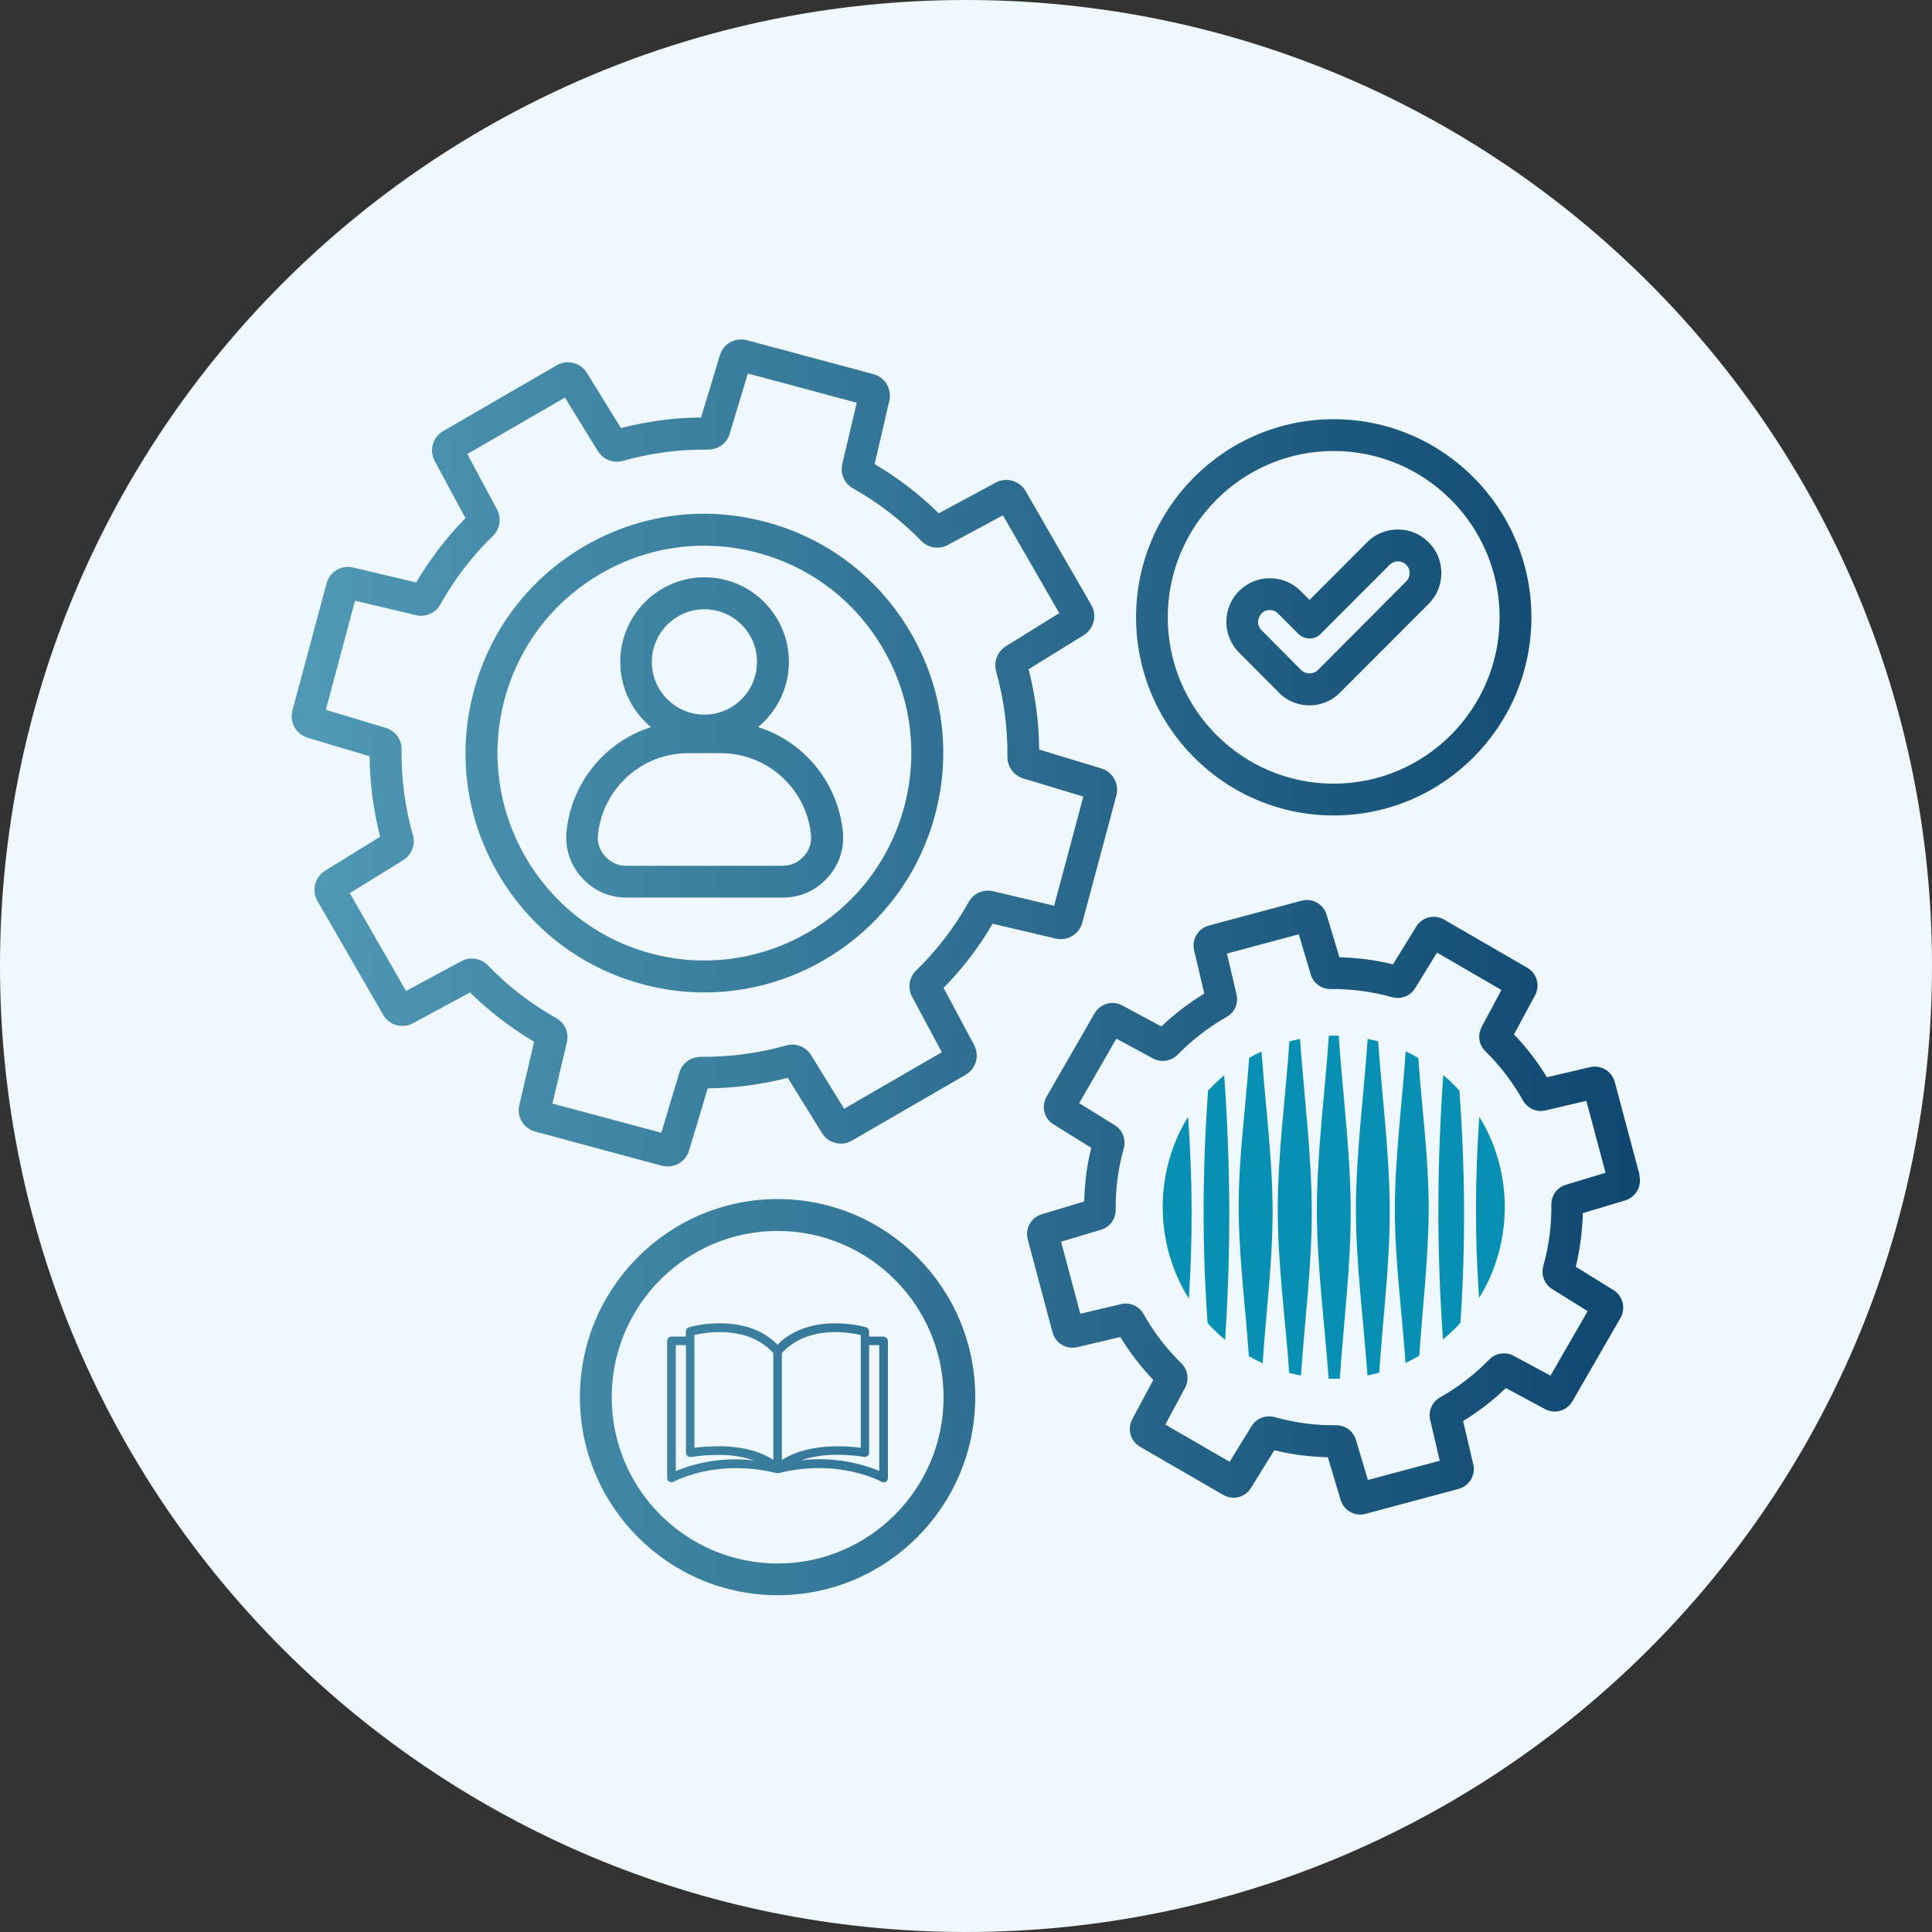
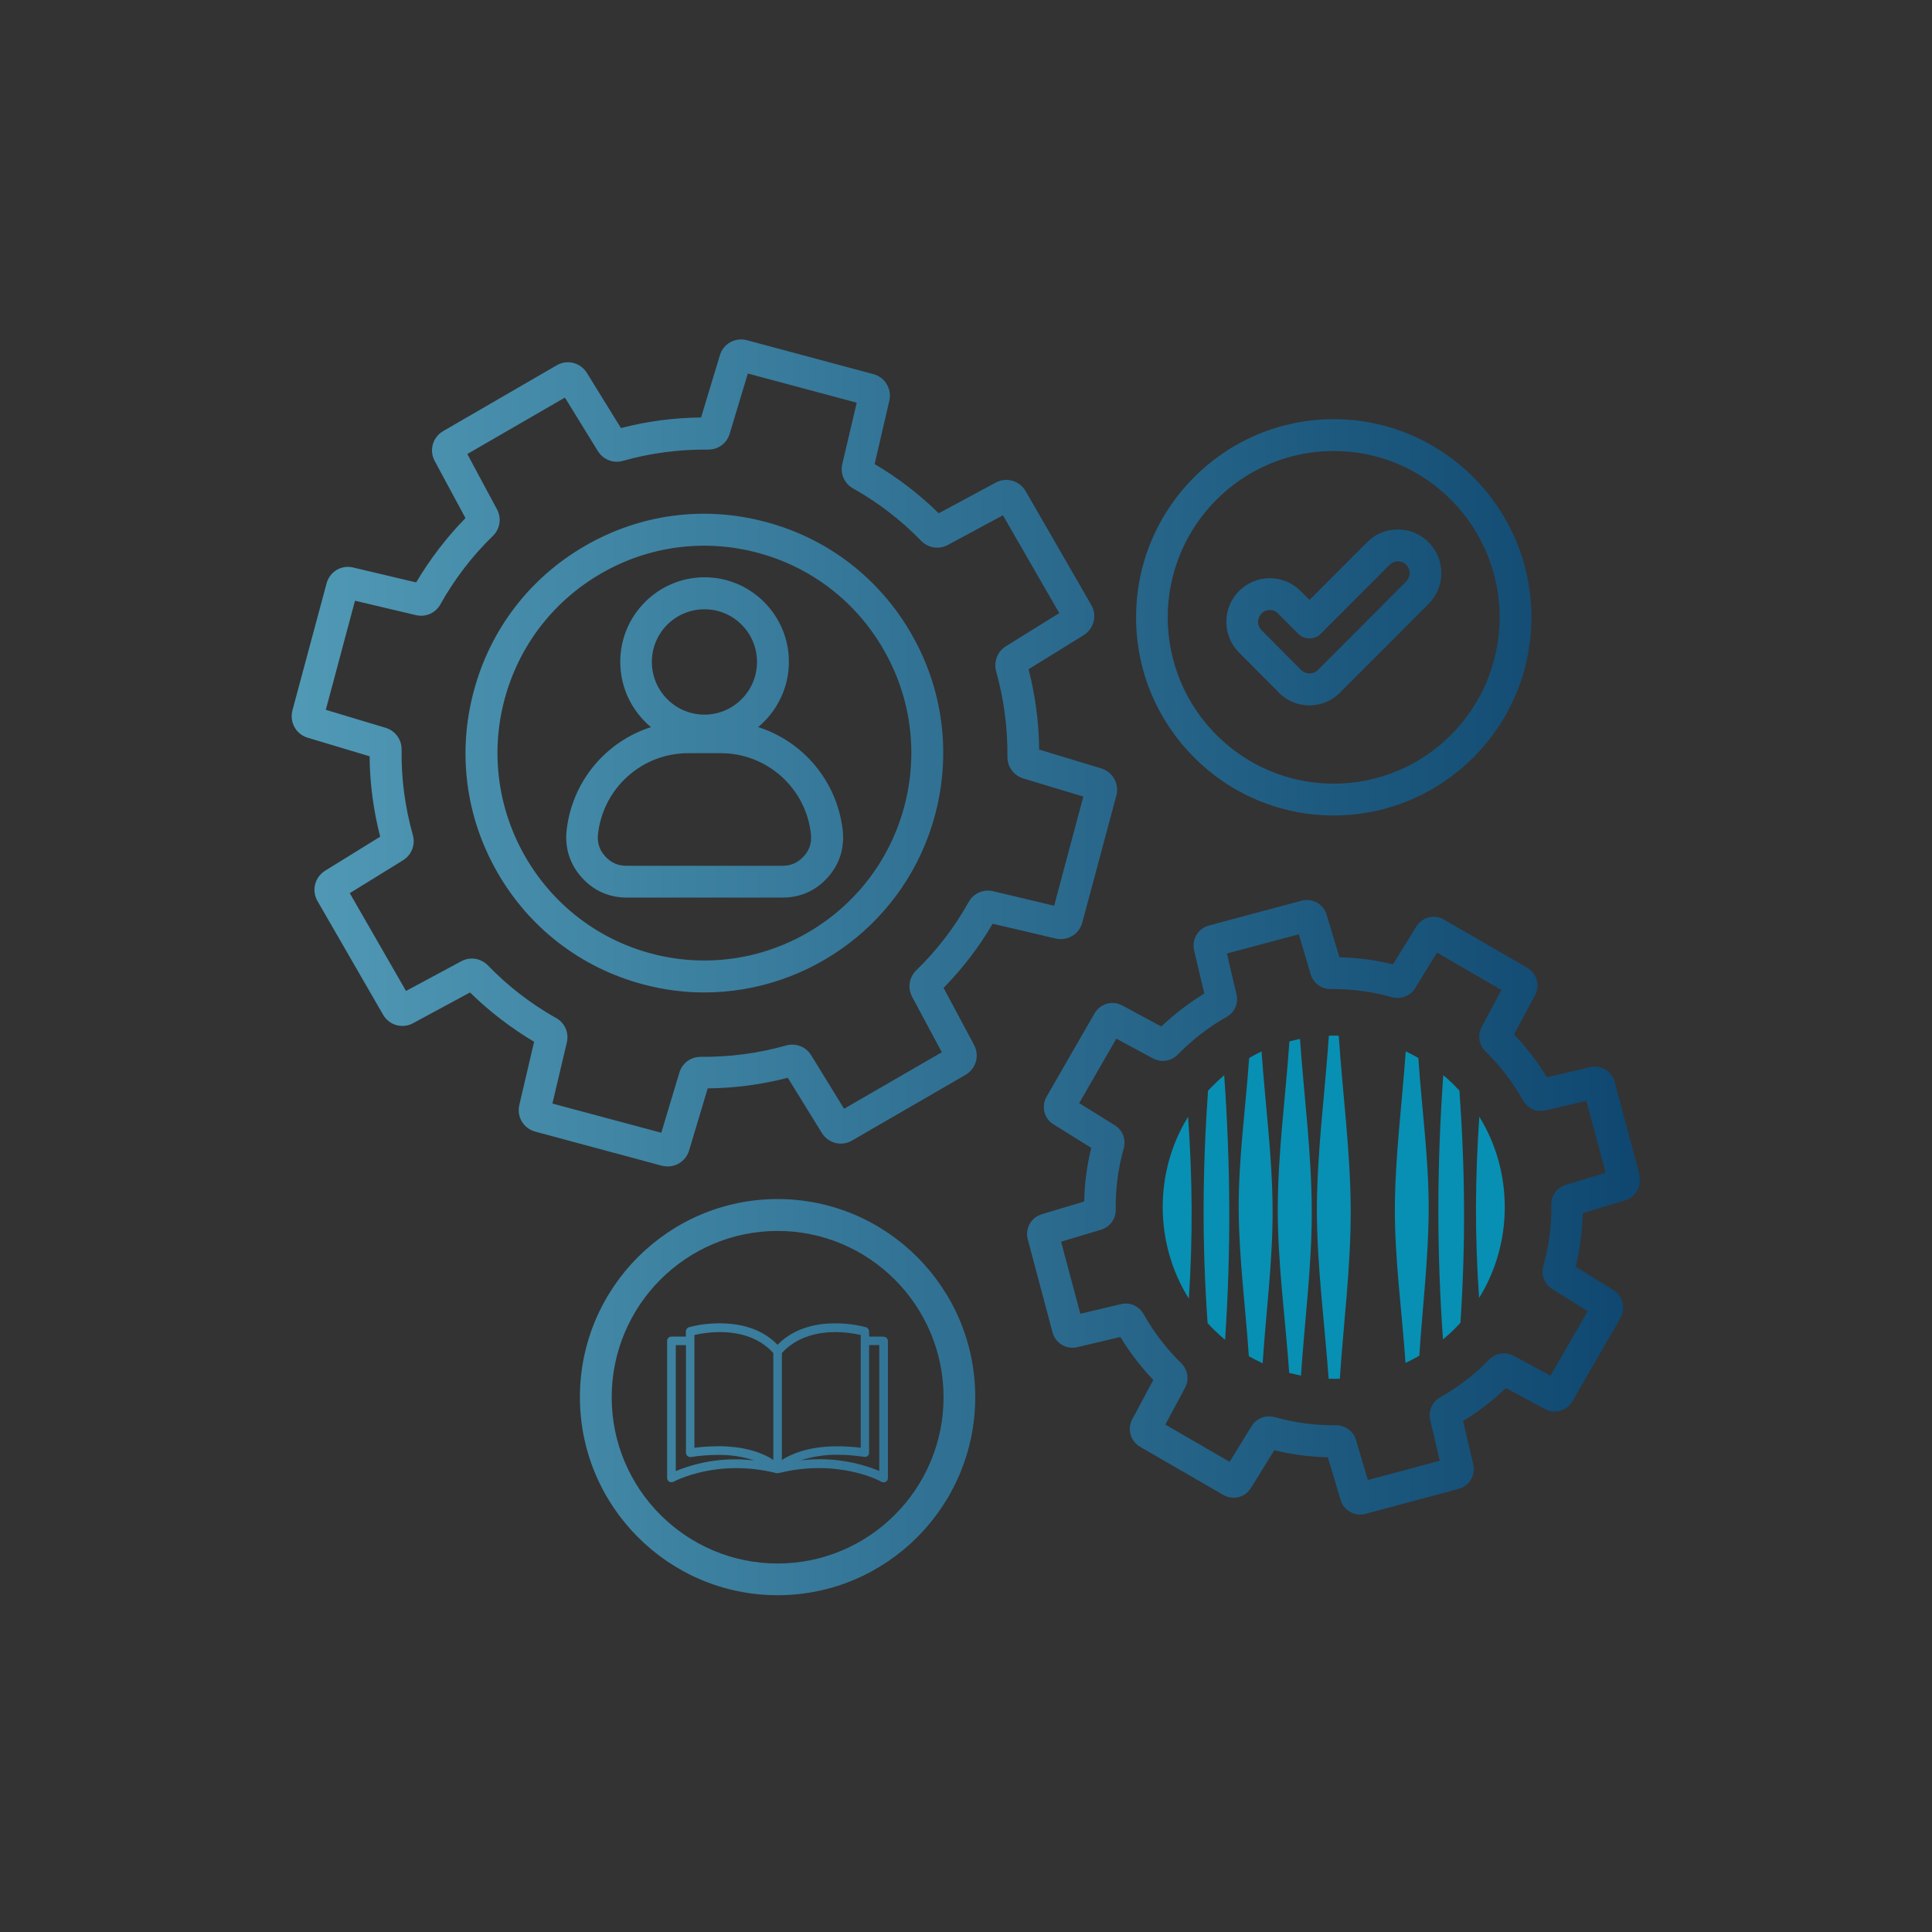
<svg xmlns="http://www.w3.org/2000/svg" width="100" zoomAndPan="magnify" viewBox="0 0 75 75" height="100" preserveAspectRatio="xMidYMid meet" version="1.0">
  <rect x="0" y="0" width="75" height="75" fill="#333333" stroke="none" />
  <defs>
    <clipPath id="eeffb7f52b">
-       <path d="M 37.5 0 C 16.789 0 0 16.789 0 37.5 C 0 58.211 16.789 75 37.5 75 C 58.211 75 75 58.211 75 37.5 C 75 16.789 58.211 0 37.5 0 Z M 37.5 0 " clip-rule="nonzero" />
-     </clipPath>
+       </clipPath>
    <clipPath id="4b06f93df3">
      <path d="M 11.25 13.176 L 63.75 13.176 L 63.75 61.926 L 11.25 61.926 Z M 11.25 13.176 " clip-rule="nonzero" />
    </clipPath>
    <clipPath id="234b14c5ae">
      <path d="M 25.566 44.316 Z M 36.629 38.352 C 37.363 37.602 38.004 36.766 38.535 35.859 L 40.98 36.434 C 41.438 36.539 41.895 36.27 42.016 35.809 L 43.336 30.883 C 43.457 30.43 43.199 29.961 42.746 29.828 L 40.34 29.098 C 40.332 28.047 40.191 27.004 39.93 25.98 L 42.07 24.656 C 42.469 24.402 42.598 23.891 42.363 23.484 L 39.816 19.066 C 39.578 18.656 39.07 18.512 38.656 18.734 L 36.441 19.926 C 35.691 19.188 34.855 18.547 33.953 18.016 L 34.523 15.559 C 34.629 15.102 34.359 14.645 33.902 14.523 L 28.996 13.207 C 28.547 13.086 28.078 13.34 27.945 13.793 L 27.215 16.207 C 26.168 16.215 25.121 16.355 24.105 16.617 L 22.781 14.473 C 22.531 14.074 22.023 13.945 21.613 14.18 L 17.207 16.734 C 16.797 16.969 16.652 17.48 16.875 17.895 L 18.07 20.113 C 17.332 20.867 16.691 21.707 16.156 22.609 L 13.711 22.031 C 13.25 21.918 12.797 22.195 12.676 22.652 L 11.352 27.578 C 11.234 28.035 11.488 28.5 11.941 28.637 L 14.348 29.359 C 14.355 30.41 14.496 31.457 14.758 32.48 L 12.621 33.801 C 12.219 34.055 12.09 34.566 12.324 34.977 L 14.871 39.391 C 15.109 39.801 15.617 39.945 16.031 39.723 L 18.246 38.527 C 19 39.266 19.836 39.906 20.734 40.441 L 20.16 42.895 C 20.051 43.352 20.324 43.809 20.781 43.93 L 25.695 45.254 C 25.773 45.27 25.848 45.281 25.922 45.281 C 26.297 45.281 26.633 45.039 26.75 44.664 L 27.473 42.25 C 28.52 42.242 29.566 42.102 30.582 41.84 L 31.906 43.984 C 32.156 44.383 32.668 44.516 33.074 44.277 L 37.48 41.727 C 37.891 41.488 38.035 40.977 37.812 40.562 L 36.625 38.34 Z M 32.766 43.039 L 31.488 40.961 C 31.281 40.629 30.891 40.48 30.516 40.586 C 29.438 40.891 28.324 41.035 27.207 41.027 L 27.195 41.027 C 26.812 41.027 26.48 41.273 26.371 41.645 L 25.672 43.973 L 21.445 42.84 L 22.004 40.469 C 22.094 40.09 21.926 39.703 21.582 39.516 C 20.605 38.965 19.715 38.281 18.938 37.473 C 18.66 37.195 18.246 37.133 17.906 37.316 L 15.762 38.469 L 13.578 34.672 L 15.648 33.395 C 15.98 33.184 16.133 32.793 16.027 32.418 C 15.723 31.336 15.574 30.223 15.59 29.098 C 15.594 28.707 15.348 28.371 14.973 28.254 L 12.648 27.555 L 13.781 23.32 L 16.145 23.879 C 16.523 23.969 16.91 23.801 17.098 23.457 C 17.645 22.48 18.328 21.586 19.133 20.805 C 19.414 20.531 19.477 20.113 19.293 19.773 L 18.141 17.625 L 21.93 15.434 L 23.207 17.508 C 23.414 17.844 23.805 17.996 24.18 17.891 C 25.258 17.586 26.371 17.441 27.484 17.453 C 27.883 17.457 28.215 17.211 28.328 16.832 L 29.031 14.5 L 33.258 15.633 L 32.699 18.008 C 32.609 18.387 32.777 18.773 33.117 18.961 C 34.09 19.508 34.98 20.191 35.762 20.996 C 36.035 21.277 36.449 21.34 36.793 21.156 L 38.934 20.004 L 41.121 23.801 L 39.051 25.086 C 38.719 25.293 38.57 25.684 38.668 26.059 C 38.973 27.141 39.117 28.254 39.109 29.375 C 39.102 29.766 39.348 30.102 39.723 30.219 L 42.055 30.922 L 40.922 35.16 L 38.555 34.598 C 38.176 34.508 37.789 34.676 37.602 35.02 C 37.059 35.992 36.375 36.887 35.57 37.668 C 35.289 37.941 35.227 38.355 35.41 38.699 L 36.562 40.848 L 32.773 43.039 Z M 35.371 24.594 C 34.133 22.445 32.137 20.906 29.742 20.266 C 27.352 19.621 24.859 19.949 22.711 21.191 C 20.566 22.43 19.031 24.434 18.391 26.832 C 17.75 29.23 18.078 31.727 19.316 33.879 C 20.555 36.027 22.551 37.566 24.945 38.207 C 25.742 38.422 26.547 38.527 27.34 38.527 C 31.434 38.527 35.188 35.785 36.297 31.641 C 36.938 29.242 36.609 26.738 35.371 24.594 Z M 35.102 31.316 C 33.957 35.605 29.543 38.16 25.266 37.012 C 20.988 35.863 18.441 31.438 19.586 27.152 C 20.141 25.078 21.469 23.344 23.328 22.266 C 25.184 21.191 27.352 20.906 29.422 21.461 C 31.492 22.016 33.227 23.352 34.297 25.211 C 35.371 27.07 35.656 29.242 35.102 31.316 Z M 63.648 45.609 L 62.684 42 C 62.57 41.582 62.148 41.328 61.727 41.426 L 60.051 41.82 C 59.691 41.223 59.262 40.664 58.773 40.156 L 59.59 38.637 C 59.797 38.25 59.66 37.785 59.285 37.566 L 56.059 35.699 C 55.684 35.48 55.207 35.602 54.98 35.969 L 54.074 37.438 C 53.398 37.266 52.699 37.18 51.996 37.16 L 51.5 35.512 C 51.375 35.09 50.945 34.855 50.527 34.965 L 46.926 35.93 C 46.508 36.047 46.254 36.465 46.355 36.891 L 46.75 38.57 C 46.148 38.938 45.59 39.367 45.082 39.848 L 43.566 39.031 C 43.18 38.824 42.715 38.961 42.492 39.336 L 40.629 42.57 C 40.414 42.945 40.527 43.422 40.898 43.648 L 42.363 44.559 C 42.195 45.238 42.102 45.938 42.09 46.641 L 40.441 47.137 C 40.023 47.266 39.785 47.695 39.898 48.113 L 40.859 51.723 C 40.973 52.141 41.391 52.398 41.82 52.297 L 43.492 51.902 C 43.859 52.504 44.289 53.062 44.77 53.57 L 43.957 55.09 C 43.75 55.477 43.883 55.945 44.258 56.164 L 47.484 58.031 C 47.859 58.25 48.336 58.133 48.562 57.762 L 49.469 56.297 C 50.148 56.465 50.844 56.555 51.547 56.57 L 52.043 58.227 C 52.148 58.574 52.465 58.797 52.805 58.797 C 52.871 58.797 52.945 58.785 53.016 58.766 L 56.617 57.801 C 57.035 57.691 57.293 57.266 57.191 56.84 L 56.797 55.164 C 57.395 54.801 57.953 54.371 58.457 53.883 L 59.973 54.699 C 60.359 54.906 60.824 54.77 61.043 54.395 L 62.906 51.164 C 63.121 50.785 63 50.309 62.637 50.082 L 61.172 49.176 C 61.336 48.496 61.426 47.793 61.445 47.094 L 63.094 46.598 C 63.508 46.469 63.746 46.039 63.637 45.617 Z M 60.793 45.988 C 60.445 46.098 60.219 46.406 60.223 46.766 C 60.234 47.574 60.129 48.375 59.91 49.145 C 59.816 49.492 59.953 49.855 60.258 50.043 L 61.633 50.898 L 60.191 53.402 L 58.762 52.633 C 58.441 52.465 58.062 52.523 57.812 52.777 C 57.254 53.352 56.613 53.844 55.91 54.242 C 55.598 54.418 55.438 54.77 55.52 55.125 L 55.891 56.707 L 53.102 57.453 L 52.637 55.895 C 52.535 55.555 52.227 55.328 51.871 55.328 L 51.859 55.328 C 51.059 55.336 50.258 55.23 49.484 55.012 C 49.137 54.918 48.773 55.055 48.586 55.363 L 47.734 56.746 L 45.238 55.301 L 46.004 53.875 C 46.172 53.555 46.113 53.176 45.859 52.922 C 45.285 52.359 44.789 51.719 44.398 51.02 C 44.223 50.703 43.871 50.543 43.52 50.625 L 41.938 51 L 41.191 48.203 L 42.742 47.738 C 43.09 47.629 43.316 47.32 43.312 46.961 C 43.301 46.152 43.406 45.352 43.625 44.578 C 43.719 44.23 43.582 43.867 43.273 43.68 L 41.895 42.824 L 43.336 40.32 L 44.762 41.09 C 45.078 41.258 45.457 41.199 45.715 40.945 C 46.277 40.371 46.918 39.871 47.613 39.48 C 47.93 39.305 48.086 38.949 48 38.598 L 47.629 37.016 L 50.418 36.27 L 50.883 37.828 C 50.984 38.168 51.293 38.395 51.648 38.395 L 51.66 38.395 C 52.465 38.387 53.262 38.492 54.039 38.711 C 54.383 38.805 54.746 38.668 54.934 38.363 L 55.785 36.98 L 58.285 38.43 L 57.52 39.863 C 57.352 40.18 57.406 40.562 57.664 40.812 C 58.234 41.371 58.727 42.016 59.121 42.719 C 59.301 43.031 59.652 43.191 60.004 43.105 L 61.582 42.734 L 62.328 45.527 L 60.773 45.996 Z M 29.43 28.227 C 30.156 27.621 30.625 26.711 30.625 25.691 C 30.625 23.883 29.156 22.41 27.352 22.41 C 25.547 22.41 24.078 23.883 24.078 25.691 C 24.078 26.711 24.543 27.621 25.27 28.227 C 23.527 28.785 22.211 30.324 21.996 32.234 C 21.922 32.918 22.121 33.551 22.582 34.062 C 23.039 34.574 23.641 34.844 24.328 34.844 L 30.383 34.844 C 31.074 34.844 31.676 34.574 32.133 34.062 C 32.59 33.551 32.793 32.918 32.715 32.234 C 32.496 30.324 31.18 28.785 29.438 28.227 Z M 27.348 23.652 C 28.473 23.652 29.387 24.566 29.387 25.695 C 29.387 26.824 28.473 27.742 27.348 27.742 C 26.219 27.742 25.305 26.824 25.305 25.695 C 25.305 24.566 26.219 23.652 27.348 23.652 Z M 31.203 33.238 C 30.98 33.488 30.711 33.609 30.375 33.609 L 24.316 33.609 C 23.984 33.609 23.715 33.488 23.488 33.238 C 23.266 32.988 23.176 32.707 23.215 32.375 C 23.418 30.586 24.922 29.238 26.719 29.238 L 27.977 29.238 C 29.773 29.238 31.281 30.586 31.48 32.375 C 31.516 32.707 31.43 32.992 31.207 33.238 Z M 51.773 31.656 C 56.008 31.656 59.449 28.207 59.449 23.965 C 59.449 19.723 56.008 16.273 51.773 16.273 C 47.543 16.273 44.102 19.723 44.102 23.965 C 44.102 28.207 47.543 31.656 51.773 31.656 Z M 51.773 17.508 C 55.328 17.508 58.215 20.402 58.215 23.965 C 58.215 27.527 55.328 30.422 51.773 30.422 C 48.223 30.422 45.332 27.527 45.332 23.965 C 45.332 20.402 48.223 17.508 51.773 17.508 Z M 49.637 26.883 C 49.953 27.203 50.379 27.383 50.832 27.383 C 51.285 27.383 51.707 27.207 52.023 26.883 L 55.457 23.445 C 55.777 23.125 55.953 22.699 55.953 22.246 C 55.953 21.793 55.781 21.371 55.457 21.051 C 55.141 20.73 54.715 20.555 54.266 20.555 C 53.812 20.555 53.387 20.727 53.07 21.051 L 50.836 23.289 L 50.488 22.941 C 49.828 22.281 48.762 22.281 48.102 22.941 C 47.441 23.602 47.441 24.676 48.102 25.336 L 49.641 26.879 Z M 48.969 23.816 C 49.055 23.727 49.176 23.68 49.289 23.68 C 49.406 23.68 49.527 23.723 49.613 23.816 L 50.398 24.602 C 50.512 24.719 50.672 24.785 50.836 24.785 C 51 24.785 51.16 24.723 51.273 24.602 L 53.945 21.926 C 54.125 21.746 54.414 21.746 54.59 21.926 C 54.676 22.012 54.723 22.121 54.723 22.246 C 54.723 22.371 54.672 22.484 54.59 22.57 L 51.16 26.012 C 51.07 26.098 50.961 26.141 50.836 26.141 C 50.711 26.141 50.602 26.094 50.512 26.012 L 48.973 24.465 C 48.793 24.289 48.793 24 48.973 23.82 Z M 30.188 61.926 C 34.418 61.926 37.859 58.477 37.859 54.234 C 37.859 49.996 34.418 46.547 30.188 46.547 C 25.957 46.547 22.512 49.996 22.512 54.234 C 22.512 58.477 25.957 61.926 30.188 61.926 Z M 30.188 47.785 C 33.738 47.785 36.629 50.68 36.629 54.242 C 36.629 57.801 33.738 60.695 30.188 60.695 C 26.633 60.695 23.746 57.801 23.746 54.242 C 23.746 50.68 26.633 47.785 30.188 47.785 Z M 34.305 51.887 L 33.738 51.887 L 33.738 51.691 C 33.738 51.617 33.691 51.547 33.621 51.523 C 33.23 51.422 32.824 51.371 32.422 51.371 C 31.758 51.371 30.852 51.52 30.184 52.203 C 29.52 51.516 28.609 51.371 27.945 51.371 C 27.539 51.371 27.133 51.418 26.746 51.523 C 26.672 51.543 26.625 51.617 26.625 51.691 L 26.625 51.887 L 26.066 51.887 C 25.973 51.887 25.898 51.957 25.898 52.055 L 25.898 57.371 C 25.898 57.465 25.969 57.539 26.066 57.539 C 26.094 57.539 26.125 57.531 26.148 57.523 C 26.164 57.512 27.824 56.605 30.145 57.188 L 30.184 57.188 C 30.184 57.188 30.211 57.188 30.219 57.188 C 32.547 56.602 34.207 57.508 34.215 57.523 C 34.27 57.551 34.332 57.551 34.387 57.523 C 34.438 57.492 34.469 57.441 34.469 57.375 L 34.469 52.059 C 34.469 51.969 34.395 51.891 34.297 51.891 Z M 26.234 57.102 L 26.234 52.219 L 26.629 52.219 L 26.629 56.391 C 26.629 56.484 26.703 56.562 26.793 56.562 C 26.801 56.562 26.812 56.562 26.82 56.562 C 27.164 56.508 27.512 56.48 27.863 56.48 C 28.344 56.469 28.824 56.543 29.281 56.695 C 28.246 56.57 27.203 56.711 26.238 57.105 Z M 27.863 56.145 C 27.559 56.145 27.262 56.164 26.957 56.203 L 26.957 51.824 C 27.277 51.75 27.609 51.711 27.945 51.711 C 28.566 51.711 29.422 51.855 30.02 52.527 L 30.02 56.672 C 29.676 56.445 29.004 56.141 27.867 56.141 Z M 30.352 52.527 C 30.949 51.863 31.805 51.711 32.426 51.711 C 32.758 51.711 33.086 51.75 33.414 51.824 L 33.414 56.203 C 33.113 56.164 32.816 56.145 32.512 56.145 C 31.383 56.145 30.703 56.449 30.352 56.676 Z M 34.133 57.102 C 33.168 56.707 32.117 56.566 31.082 56.691 C 31.539 56.543 32.027 56.469 32.508 56.473 C 32.859 56.473 33.207 56.504 33.551 56.555 C 33.645 56.57 33.727 56.508 33.738 56.418 C 33.738 56.406 33.738 56.398 33.738 56.387 L 33.738 52.215 L 34.133 52.215 Z M 34.133 57.102 " clip-rule="nonzero" />
    </clipPath>
    <linearGradient x1="-0.154" gradientTransform="matrix(0.481, 0, 0, 0.482, 11.324, 13.177)" y1="50.52" x2="108.89" gradientUnits="userSpaceOnUse" y2="50.52" id="9145fc2361">
      <stop stop-opacity="1" stop-color="rgb(31.4%, 59.999%, 70.999%)" offset="0" />
      <stop stop-opacity="1" stop-color="rgb(31.316%, 59.894%, 70.911%)" offset="0.008" />
      <stop stop-opacity="1" stop-color="rgb(31.131%, 59.663%, 70.714%)" offset="0.016" />
      <stop stop-opacity="1" stop-color="rgb(30.928%, 59.409%, 70.499%)" offset="0.023" />
      <stop stop-opacity="1" stop-color="rgb(30.725%, 59.154%, 70.284%)" offset="0.031" />
      <stop stop-opacity="1" stop-color="rgb(30.522%, 58.899%, 70.068%)" offset="0.039" />
      <stop stop-opacity="1" stop-color="rgb(30.319%, 58.644%, 69.853%)" offset="0.047" />
      <stop stop-opacity="1" stop-color="rgb(30.116%, 58.389%, 69.637%)" offset="0.055" />
      <stop stop-opacity="1" stop-color="rgb(29.913%, 58.134%, 69.421%)" offset="0.062" />
      <stop stop-opacity="1" stop-color="rgb(29.71%, 57.88%, 69.206%)" offset="0.07" />
      <stop stop-opacity="1" stop-color="rgb(29.507%, 57.626%, 68.991%)" offset="0.078" />
      <stop stop-opacity="1" stop-color="rgb(29.305%, 57.372%, 68.776%)" offset="0.086" />
      <stop stop-opacity="1" stop-color="rgb(29.102%, 57.117%, 68.559%)" offset="0.094" />
      <stop stop-opacity="1" stop-color="rgb(28.899%, 56.862%, 68.344%)" offset="0.102" />
      <stop stop-opacity="1" stop-color="rgb(28.696%, 56.607%, 68.129%)" offset="0.109" />
      <stop stop-opacity="1" stop-color="rgb(28.493%, 56.352%, 67.914%)" offset="0.117" />
      <stop stop-opacity="1" stop-color="rgb(28.29%, 56.097%, 67.699%)" offset="0.125" />
      <stop stop-opacity="1" stop-color="rgb(28.087%, 55.844%, 67.484%)" offset="0.133" />
      <stop stop-opacity="1" stop-color="rgb(27.884%, 55.589%, 67.267%)" offset="0.141" />
      <stop stop-opacity="1" stop-color="rgb(27.681%, 55.334%, 67.052%)" offset="0.148" />
      <stop stop-opacity="1" stop-color="rgb(27.478%, 55.08%, 66.837%)" offset="0.156" />
      <stop stop-opacity="1" stop-color="rgb(27.275%, 54.825%, 66.621%)" offset="0.164" />
      <stop stop-opacity="1" stop-color="rgb(27.072%, 54.57%, 66.406%)" offset="0.172" />
      <stop stop-opacity="1" stop-color="rgb(26.869%, 54.315%, 66.19%)" offset="0.18" />
      <stop stop-opacity="1" stop-color="rgb(26.666%, 54.062%, 65.974%)" offset="0.188" />
      <stop stop-opacity="1" stop-color="rgb(26.463%, 53.807%, 65.759%)" offset="0.195" />
      <stop stop-opacity="1" stop-color="rgb(26.26%, 53.552%, 65.544%)" offset="0.203" />
      <stop stop-opacity="1" stop-color="rgb(26.057%, 53.297%, 65.329%)" offset="0.211" />
      <stop stop-opacity="1" stop-color="rgb(25.854%, 53.043%, 65.112%)" offset="0.219" />
      <stop stop-opacity="1" stop-color="rgb(25.652%, 52.788%, 64.897%)" offset="0.227" />
      <stop stop-opacity="1" stop-color="rgb(25.449%, 52.533%, 64.682%)" offset="0.234" />
      <stop stop-opacity="1" stop-color="rgb(25.247%, 52.278%, 64.467%)" offset="0.242" />
      <stop stop-opacity="1" stop-color="rgb(25.044%, 52.025%, 64.252%)" offset="0.25" />
      <stop stop-opacity="1" stop-color="rgb(24.841%, 51.77%, 64.035%)" offset="0.258" />
      <stop stop-opacity="1" stop-color="rgb(24.638%, 51.515%, 63.82%)" offset="0.266" />
      <stop stop-opacity="1" stop-color="rgb(24.435%, 51.26%, 63.605%)" offset="0.273" />
      <stop stop-opacity="1" stop-color="rgb(24.232%, 51.006%, 63.39%)" offset="0.281" />
      <stop stop-opacity="1" stop-color="rgb(24.03%, 50.751%, 63.174%)" offset="0.289" />
      <stop stop-opacity="1" stop-color="rgb(23.827%, 50.496%, 62.958%)" offset="0.297" />
      <stop stop-opacity="1" stop-color="rgb(23.624%, 50.243%, 62.743%)" offset="0.305" />
      <stop stop-opacity="1" stop-color="rgb(23.421%, 49.988%, 62.527%)" offset="0.312" />
      <stop stop-opacity="1" stop-color="rgb(23.218%, 49.733%, 62.312%)" offset="0.32" />
      <stop stop-opacity="1" stop-color="rgb(23.015%, 49.478%, 62.097%)" offset="0.328" />
      <stop stop-opacity="1" stop-color="rgb(22.812%, 49.223%, 61.88%)" offset="0.336" />
      <stop stop-opacity="1" stop-color="rgb(22.609%, 48.969%, 61.665%)" offset="0.344" />
      <stop stop-opacity="1" stop-color="rgb(22.406%, 48.714%, 61.45%)" offset="0.352" />
      <stop stop-opacity="1" stop-color="rgb(22.203%, 48.459%, 61.235%)" offset="0.359" />
      <stop stop-opacity="1" stop-color="rgb(22%, 48.206%, 61.02%)" offset="0.367" />
      <stop stop-opacity="1" stop-color="rgb(21.797%, 47.951%, 60.803%)" offset="0.375" />
      <stop stop-opacity="1" stop-color="rgb(21.594%, 47.696%, 60.588%)" offset="0.383" />
      <stop stop-opacity="1" stop-color="rgb(21.391%, 47.441%, 60.373%)" offset="0.391" />
      <stop stop-opacity="1" stop-color="rgb(21.188%, 47.186%, 60.158%)" offset="0.398" />
      <stop stop-opacity="1" stop-color="rgb(20.985%, 46.931%, 59.943%)" offset="0.406" />
      <stop stop-opacity="1" stop-color="rgb(20.782%, 46.677%, 59.727%)" offset="0.414" />
      <stop stop-opacity="1" stop-color="rgb(20.58%, 46.423%, 59.511%)" offset="0.422" />
      <stop stop-opacity="1" stop-color="rgb(20.377%, 46.169%, 59.296%)" offset="0.43" />
      <stop stop-opacity="1" stop-color="rgb(20.174%, 45.914%, 59.081%)" offset="0.438" />
      <stop stop-opacity="1" stop-color="rgb(19.971%, 45.659%, 58.865%)" offset="0.445" />
      <stop stop-opacity="1" stop-color="rgb(19.768%, 45.404%, 58.65%)" offset="0.453" />
      <stop stop-opacity="1" stop-color="rgb(19.565%, 45.149%, 58.434%)" offset="0.461" />
      <stop stop-opacity="1" stop-color="rgb(19.362%, 44.894%, 58.218%)" offset="0.469" />
      <stop stop-opacity="1" stop-color="rgb(19.159%, 44.64%, 58.003%)" offset="0.477" />
      <stop stop-opacity="1" stop-color="rgb(18.956%, 44.386%, 57.788%)" offset="0.484" />
      <stop stop-opacity="1" stop-color="rgb(18.753%, 44.131%, 57.573%)" offset="0.492" />
      <stop stop-opacity="1" stop-color="rgb(18.55%, 43.877%, 57.356%)" offset="0.5" />
      <stop stop-opacity="1" stop-color="rgb(18.347%, 43.622%, 57.141%)" offset="0.508" />
      <stop stop-opacity="1" stop-color="rgb(18.144%, 43.367%, 56.926%)" offset="0.516" />
      <stop stop-opacity="1" stop-color="rgb(17.941%, 43.112%, 56.711%)" offset="0.523" />
      <stop stop-opacity="1" stop-color="rgb(17.738%, 42.857%, 56.496%)" offset="0.531" />
      <stop stop-opacity="1" stop-color="rgb(17.535%, 42.604%, 56.279%)" offset="0.539" />
      <stop stop-opacity="1" stop-color="rgb(17.332%, 42.349%, 56.064%)" offset="0.547" />
      <stop stop-opacity="1" stop-color="rgb(17.13%, 42.094%, 55.849%)" offset="0.555" />
      <stop stop-opacity="1" stop-color="rgb(16.927%, 41.84%, 55.634%)" offset="0.562" />
      <stop stop-opacity="1" stop-color="rgb(16.724%, 41.585%, 55.418%)" offset="0.57" />
      <stop stop-opacity="1" stop-color="rgb(16.521%, 41.33%, 55.202%)" offset="0.578" />
      <stop stop-opacity="1" stop-color="rgb(16.318%, 41.075%, 54.987%)" offset="0.586" />
      <stop stop-opacity="1" stop-color="rgb(16.115%, 40.822%, 54.771%)" offset="0.594" />
      <stop stop-opacity="1" stop-color="rgb(15.912%, 40.567%, 54.556%)" offset="0.602" />
      <stop stop-opacity="1" stop-color="rgb(15.71%, 40.312%, 54.341%)" offset="0.609" />
      <stop stop-opacity="1" stop-color="rgb(15.508%, 40.057%, 54.124%)" offset="0.617" />
      <stop stop-opacity="1" stop-color="rgb(15.305%, 39.803%, 53.909%)" offset="0.625" />
      <stop stop-opacity="1" stop-color="rgb(15.102%, 39.548%, 53.694%)" offset="0.633" />
      <stop stop-opacity="1" stop-color="rgb(14.899%, 39.293%, 53.479%)" offset="0.641" />
      <stop stop-opacity="1" stop-color="rgb(14.696%, 39.038%, 53.264%)" offset="0.648" />
      <stop stop-opacity="1" stop-color="rgb(14.493%, 38.785%, 53.049%)" offset="0.656" />
      <stop stop-opacity="1" stop-color="rgb(14.29%, 38.53%, 52.832%)" offset="0.664" />
      <stop stop-opacity="1" stop-color="rgb(14.087%, 38.275%, 52.617%)" offset="0.672" />
      <stop stop-opacity="1" stop-color="rgb(13.884%, 38.02%, 52.402%)" offset="0.68" />
      <stop stop-opacity="1" stop-color="rgb(13.681%, 37.766%, 52.187%)" offset="0.688" />
      <stop stop-opacity="1" stop-color="rgb(13.478%, 37.511%, 51.971%)" offset="0.695" />
      <stop stop-opacity="1" stop-color="rgb(13.275%, 37.256%, 51.755%)" offset="0.703" />
      <stop stop-opacity="1" stop-color="rgb(13.072%, 37.003%, 51.54%)" offset="0.711" />
      <stop stop-opacity="1" stop-color="rgb(12.869%, 36.748%, 51.324%)" offset="0.719" />
      <stop stop-opacity="1" stop-color="rgb(12.666%, 36.493%, 51.109%)" offset="0.727" />
      <stop stop-opacity="1" stop-color="rgb(12.463%, 36.238%, 50.894%)" offset="0.734" />
      <stop stop-opacity="1" stop-color="rgb(12.26%, 35.983%, 50.677%)" offset="0.742" />
      <stop stop-opacity="1" stop-color="rgb(12.057%, 35.728%, 50.462%)" offset="0.75" />
      <stop stop-opacity="1" stop-color="rgb(11.855%, 35.474%, 50.247%)" offset="0.758" />
      <stop stop-opacity="1" stop-color="rgb(11.652%, 35.219%, 50.032%)" offset="0.766" />
      <stop stop-opacity="1" stop-color="rgb(11.449%, 34.966%, 49.817%)" offset="0.773" />
      <stop stop-opacity="1" stop-color="rgb(11.246%, 34.711%, 49.6%)" offset="0.781" />
      <stop stop-opacity="1" stop-color="rgb(11.043%, 34.456%, 49.385%)" offset="0.789" />
      <stop stop-opacity="1" stop-color="rgb(10.84%, 34.201%, 49.17%)" offset="0.797" />
      <stop stop-opacity="1" stop-color="rgb(10.637%, 33.946%, 48.955%)" offset="0.805" />
      <stop stop-opacity="1" stop-color="rgb(10.434%, 33.691%, 48.74%)" offset="0.812" />
      <stop stop-opacity="1" stop-color="rgb(10.231%, 33.437%, 48.523%)" offset="0.82" />
      <stop stop-opacity="1" stop-color="rgb(10.028%, 33.183%, 48.308%)" offset="0.828" />
      <stop stop-opacity="1" stop-color="rgb(9.825%, 32.928%, 48.093%)" offset="0.836" />
      <stop stop-opacity="1" stop-color="rgb(9.622%, 32.674%, 47.878%)" offset="0.844" />
      <stop stop-opacity="1" stop-color="rgb(9.419%, 32.419%, 47.662%)" offset="0.852" />
      <stop stop-opacity="1" stop-color="rgb(9.216%, 32.164%, 47.446%)" offset="0.859" />
      <stop stop-opacity="1" stop-color="rgb(9.013%, 31.909%, 47.231%)" offset="0.867" />
      <stop stop-opacity="1" stop-color="rgb(8.81%, 31.654%, 47.015%)" offset="0.875" />
      <stop stop-opacity="1" stop-color="rgb(8.607%, 31.4%, 46.8%)" offset="0.883" />
      <stop stop-opacity="1" stop-color="rgb(8.405%, 31.146%, 46.585%)" offset="0.891" />
      <stop stop-opacity="1" stop-color="rgb(8.202%, 30.891%, 46.37%)" offset="0.898" />
      <stop stop-opacity="1" stop-color="rgb(7.999%, 30.637%, 46.153%)" offset="0.906" />
      <stop stop-opacity="1" stop-color="rgb(7.796%, 30.382%, 45.938%)" offset="0.914" />
      <stop stop-opacity="1" stop-color="rgb(7.593%, 30.127%, 45.723%)" offset="0.922" />
      <stop stop-opacity="1" stop-color="rgb(7.39%, 29.872%, 45.508%)" offset="0.93" />
      <stop stop-opacity="1" stop-color="rgb(7.187%, 29.617%, 45.293%)" offset="0.938" />
      <stop stop-opacity="1" stop-color="rgb(6.984%, 29.364%, 45.076%)" offset="0.945" />
      <stop stop-opacity="1" stop-color="rgb(6.781%, 29.109%, 44.861%)" offset="0.953" />
      <stop stop-opacity="1" stop-color="rgb(6.578%, 28.854%, 44.646%)" offset="0.961" />
      <stop stop-opacity="1" stop-color="rgb(6.375%, 28.6%, 44.431%)" offset="0.969" />
      <stop stop-opacity="1" stop-color="rgb(6.174%, 28.345%, 44.215%)" offset="0.977" />
      <stop stop-opacity="1" stop-color="rgb(5.971%, 28.09%, 43.999%)" offset="0.984" />
      <stop stop-opacity="1" stop-color="rgb(5.768%, 27.835%, 43.784%)" offset="0.992" />
      <stop stop-opacity="1" stop-color="rgb(5.583%, 27.603%, 43.588%)" offset="1" />
    </linearGradient>
  </defs>
  <g clip-path="url(#eeffb7f52b)">
-     <rect x="-7.5" width="90" fill="#eff7ff" y="-7.5" height="90" fill-opacity="1" />
-   </g>
-   <path fill="#0790b3" d="M 53.5 40.426 C 53.367 40.387 53.23 40.359 53.094 40.332 C 52.941 42.527 52.641 44.766 52.637 46.965 C 52.637 49.098 52.934 51.27 53.086 53.395 C 53.238 53.367 53.391 53.328 53.543 53.285 C 53.676 51.191 53.961 49.059 53.949 46.961 C 53.945 44.785 53.648 42.582 53.5 40.422 Z M 53.5 40.426 " fill-opacity="1" fill-rule="nonzero" />
+     </g>
  <path fill="#0790b3" d="M 55.059 41.07 C 54.902 40.98 54.742 40.895 54.57 40.816 C 54.426 42.855 54.152 44.926 54.148 46.961 C 54.148 48.934 54.426 50.941 54.562 52.91 C 54.746 52.82 54.922 52.73 55.098 52.629 C 55.219 50.746 55.457 48.836 55.461 46.957 C 55.469 45 55.191 43.012 55.059 41.062 Z M 55.059 41.07 " fill-opacity="1" fill-rule="nonzero" />
  <path fill="#0790b3" d="M 56.66 42.344 C 56.461 42.129 56.254 41.922 56.027 41.738 C 55.781 45.258 55.77 48.48 56.016 51.996 C 56.262 51.793 56.488 51.578 56.695 51.348 C 56.898 48.266 56.875 45.43 56.656 42.348 Z M 56.66 42.344 " fill-opacity="1" fill-rule="nonzero" />
  <path fill="#0790b3" d="M 51.969 40.207 C 51.844 40.199 51.711 40.199 51.586 40.207 C 51.434 42.445 51.125 44.715 51.121 46.965 C 51.121 49.141 51.422 51.352 51.578 53.523 C 51.723 53.527 51.867 53.527 52.012 53.523 C 52.156 51.352 52.445 49.141 52.434 46.965 C 52.426 44.723 52.121 42.445 51.969 40.207 Z M 51.969 40.207 " fill-opacity="1" fill-rule="nonzero" />
  <path fill="#0790b3" d="M 48.977 40.816 C 48.812 40.895 48.648 40.977 48.492 41.07 C 48.355 43.02 48.074 45.012 48.086 46.961 C 48.098 48.848 48.352 50.762 48.48 52.648 C 48.656 52.746 48.832 52.836 49.016 52.922 C 49.145 50.953 49.41 48.949 49.402 46.973 C 49.395 44.93 49.117 42.859 48.973 40.816 Z M 48.977 40.816 " fill-opacity="1" fill-rule="nonzero" />
-   <path fill="#0790b3" d="M 57.418 50.387 C 58.742 48.258 58.75 45.484 57.426 43.352 C 57.262 45.77 57.25 47.969 57.418 50.387 Z M 57.418 50.387 " fill-opacity="1" fill-rule="nonzero" />
+   <path fill="#0790b3" d="M 57.418 50.387 C 58.742 48.258 58.75 45.484 57.426 43.352 C 57.262 45.77 57.25 47.969 57.418 50.387 Z " fill-opacity="1" fill-rule="nonzero" />
  <path fill="#0790b3" d="M 46.121 43.355 C 44.797 45.492 44.809 48.281 46.152 50.414 C 46.305 48.004 46.293 45.773 46.121 43.355 Z M 46.121 43.355 " fill-opacity="1" fill-rule="nonzero" />
  <path fill="#0790b3" d="M 50.461 40.332 C 50.324 40.359 50.191 40.395 50.055 40.426 C 49.906 42.59 49.602 44.793 49.602 46.961 C 49.602 49.062 49.898 51.195 50.047 53.297 C 50.195 53.332 50.348 53.367 50.504 53.402 C 50.645 51.27 50.934 49.098 50.922 46.961 C 50.914 44.762 50.621 42.527 50.465 40.332 Z M 50.461 40.332 " fill-opacity="1" fill-rule="nonzero" />
  <path fill="#0790b3" d="M 47.527 41.738 C 47.309 41.926 47.09 42.129 46.895 42.344 C 46.68 45.434 46.66 48.273 46.879 51.363 C 47.09 51.598 47.32 51.812 47.559 52.012 C 47.789 48.496 47.77 45.254 47.523 41.734 Z M 47.527 41.738 " fill-opacity="1" fill-rule="nonzero" />
  <g clip-path="url(#4b06f93df3)">
    <g clip-path="url(#234b14c5ae)">
      <path fill="url(#9145fc2361)" d="M 11.25 13.176 L 11.25 61.926 L 63.746 61.926 L 63.746 13.176 Z M 11.25 13.176 " fill-rule="nonzero" />
    </g>
  </g>
</svg>